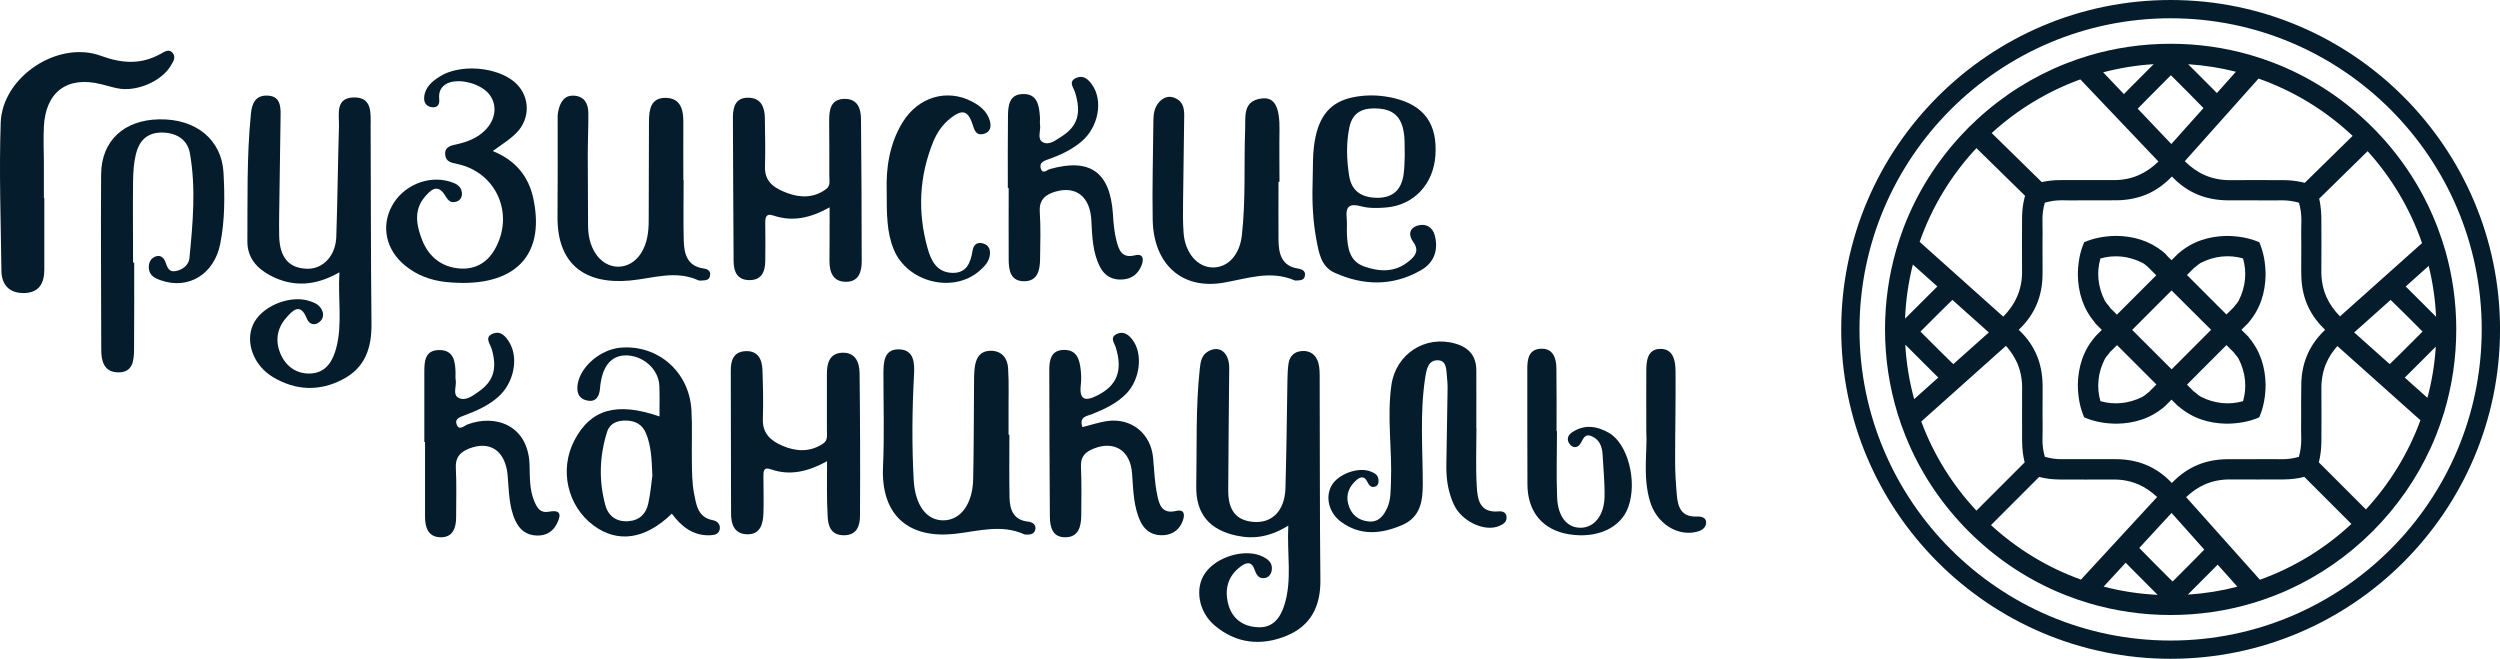
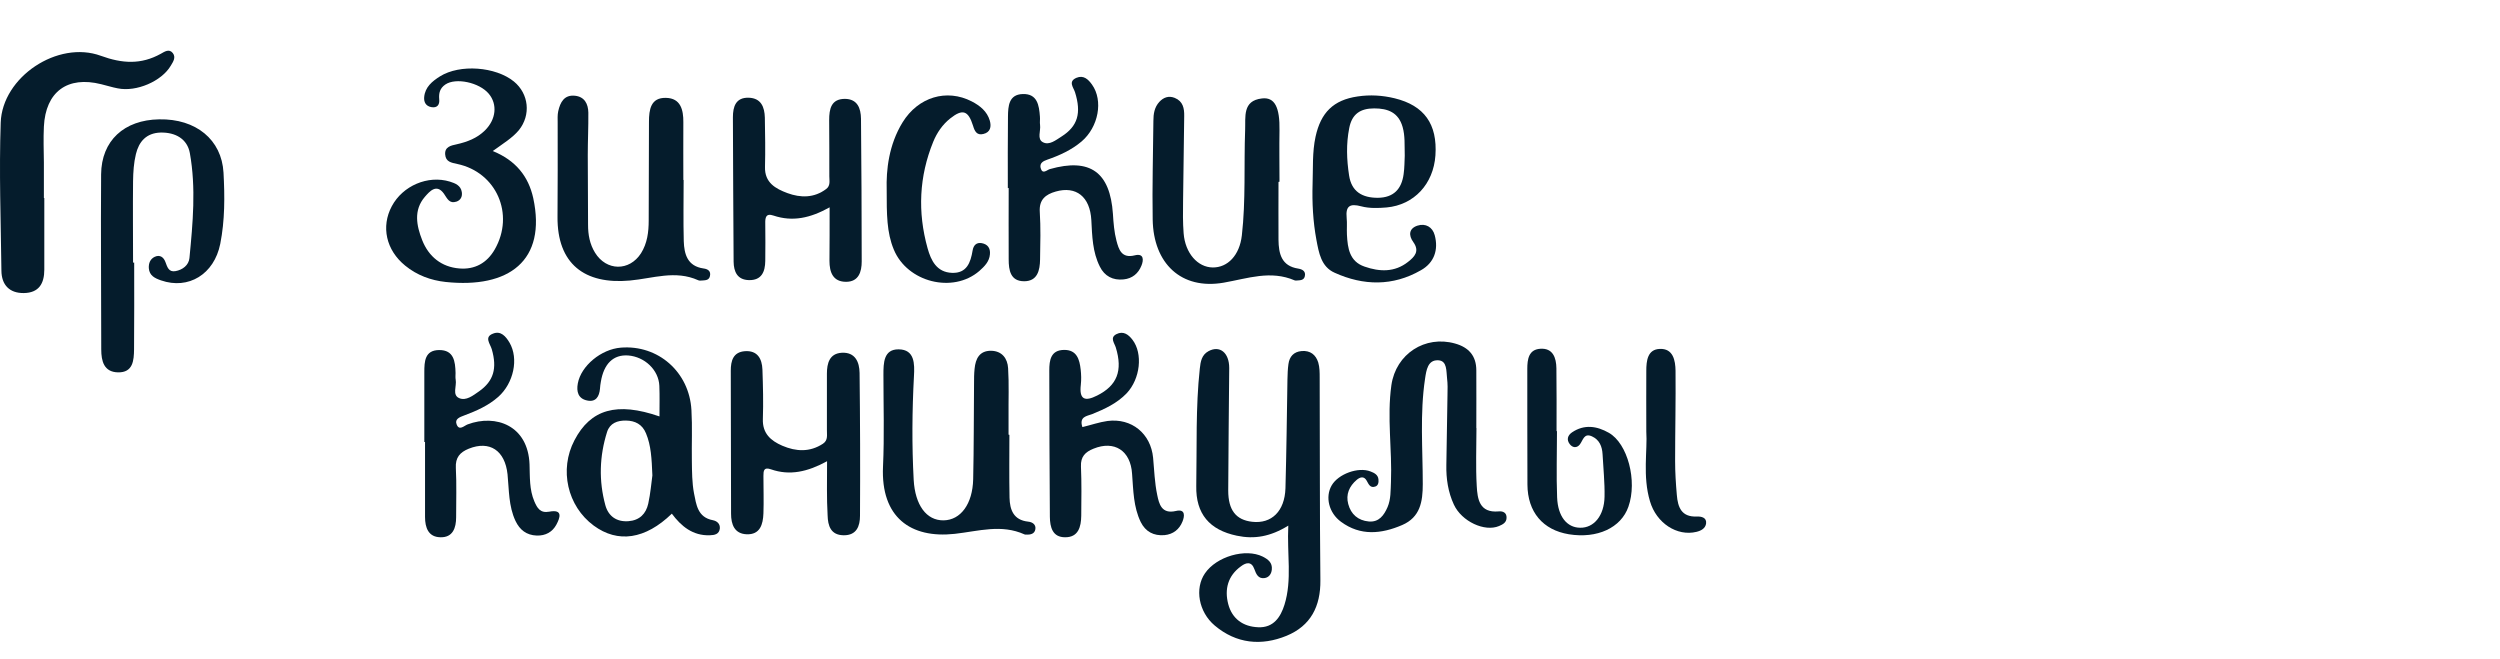
<svg xmlns="http://www.w3.org/2000/svg" width="148" height="39" viewBox="0 0 148 39" fill="none">
  <g clip-path="url(#clip0_159_534)">
    <path d="M133.749 14.341C133.166 14.085 132.517 13.973 131.816 13.966C130.783 13.986 129.8 14.275 128.971 14.997L128.967 14.993L128.572 15.388C128.569 15.386 128.569 15.386 128.567 15.384C128.561 15.391 128.556 15.395 128.55 15.402L128.271 15.123C128.254 15.086 128.218 15.046 128.165 15C128.132 14.971 128.097 14.942 128.064 14.916L128.035 14.887L128.033 14.889C127.229 14.244 126.297 13.984 125.316 13.964C124.616 13.97 123.969 14.085 123.386 14.339C123.125 14.925 123.014 15.572 123.008 16.272C123.028 17.306 123.315 18.286 124.037 19.117L124.026 19.128L124.428 19.53L124.042 19.916L124.044 19.919C124.042 19.921 124.042 19.921 124.042 19.923C123.315 20.756 123.028 21.739 123.008 22.774C123.014 23.475 123.125 24.122 123.386 24.707C123.969 24.963 124.614 25.078 125.316 25.083C126.345 25.065 127.324 24.776 128.152 24.058L128.154 24.06L128.185 24.029C128.201 24.014 128.216 24 128.227 23.987L128.556 23.658L128.954 24.056L128.963 24.047L128.965 24.049C129.795 24.776 130.778 25.065 131.814 25.083C132.514 25.076 133.164 24.963 133.747 24.707C134.003 24.124 134.118 23.477 134.124 22.774C134.105 21.756 133.824 20.791 133.124 19.967L133.131 19.96L132.7 19.532C132.702 19.53 132.704 19.528 132.709 19.523C132.706 19.521 132.704 19.519 132.702 19.517L133.115 19.104L133.111 19.099C133.822 18.273 134.105 17.299 134.124 16.274C134.12 15.574 134.005 14.927 133.749 14.341ZM124.344 15.302C125.159 15.068 126.032 15.15 126.842 15.565C126.95 15.62 127.05 15.715 127.149 15.797L127.651 16.296C127.264 16.683 126.88 17.069 126.495 17.454C126.102 17.845 125.711 18.238 125.32 18.629L124.932 18.24C124.848 18.09 124.684 17.953 124.605 17.798C124.192 16.99 124.11 16.115 124.344 15.302ZM127.26 23.174C127.121 23.263 126.988 23.413 126.842 23.488C126.032 23.899 125.159 23.983 124.344 23.748C124.11 22.933 124.192 22.059 124.607 21.25C124.686 21.094 124.854 20.952 124.938 20.802L124.947 20.811L125.327 20.431C125.716 20.82 126.107 21.209 126.495 21.597C126.882 21.986 127.271 22.375 127.659 22.763L127.253 23.17L127.26 23.174ZM128.561 21.864L126.224 19.53L128.556 17.195L130.897 19.525L128.561 21.864ZM132.79 23.748C131.975 23.983 131.103 23.899 130.292 23.488C130.135 23.408 129.996 23.243 129.846 23.159L129.851 23.154L129.468 22.772C129.859 22.381 130.248 21.99 130.639 21.597C131.028 21.209 131.417 20.82 131.807 20.431L132.232 20.853C132.32 20.985 132.459 21.111 132.53 21.248C132.943 22.059 133.025 22.933 132.79 23.748ZM132.53 17.798C132.455 17.944 132.307 18.076 132.218 18.216L132.214 18.211L131.805 18.618C131.417 18.229 131.026 17.84 130.637 17.451C130.248 17.06 129.859 16.672 129.468 16.281L129.866 15.883L129.862 15.879C130.005 15.793 130.14 15.638 130.288 15.561C131.098 15.148 131.971 15.066 132.786 15.298C133.025 16.115 132.943 16.99 132.53 17.798Z" fill="#051C2C" />
    <path d="M144.333 13.544C143.589 11.561 142.469 9.725 141.009 8.122C140.83 7.925 140.647 7.733 140.457 7.543C140.347 7.432 140.234 7.324 140.121 7.216C138.489 5.67 136.601 4.484 134.555 3.702C134.127 3.538 133.689 3.393 133.245 3.262C131.724 2.821 130.131 2.591 128.501 2.591C126.811 2.591 125.161 2.836 123.589 3.313C123.145 3.448 122.705 3.6 122.275 3.772C120.371 4.526 118.606 5.63 117.064 7.05C116.89 7.212 116.715 7.377 116.545 7.545C116.415 7.675 116.287 7.808 116.163 7.943C114.639 9.568 113.47 11.444 112.695 13.473C112.532 13.904 112.386 14.341 112.258 14.783C111.821 16.296 111.593 17.882 111.593 19.501C111.593 21.222 111.849 22.902 112.342 24.502C112.477 24.939 112.629 25.37 112.799 25.794C112.865 25.957 112.934 26.123 113.004 26.284C113.839 28.19 115.03 29.942 116.545 31.457C118.06 32.972 119.812 34.163 121.718 34.998C121.919 35.086 122.124 35.17 122.33 35.252C122.76 35.42 123.196 35.57 123.64 35.702C125.197 36.168 126.831 36.409 128.501 36.409C130.16 36.409 131.783 36.17 133.332 35.711C133.773 35.581 134.206 35.433 134.635 35.265C134.926 35.152 135.216 35.029 135.501 34.901C137.323 34.072 139.001 32.913 140.459 31.455C141.917 29.997 143.074 28.318 143.905 26.496C144.022 26.24 144.13 25.982 144.234 25.721C144.402 25.295 144.554 24.864 144.687 24.424C145.164 22.847 145.411 21.193 145.411 19.499C145.411 17.906 145.193 16.349 144.769 14.858C144.64 14.414 144.495 13.977 144.333 13.544ZM140.163 8.95C141.577 10.511 142.683 12.358 143.384 14.392L138.527 18.73C138.175 18.372 137.902 17.981 137.72 17.566C137.524 17.116 137.424 16.621 137.424 16.095C137.431 14.876 137.431 13.862 137.424 12.906C137.422 12.667 137.405 12.438 137.376 12.217C137.374 12.201 137.371 12.188 137.371 12.172C137.365 12.119 137.354 12.066 137.345 12.013C137.34 11.987 137.336 11.958 137.332 11.932C137.321 11.881 137.31 11.832 137.299 11.781C137.296 11.775 137.296 11.768 137.294 11.764L140.163 8.95ZM142.255 18.47C142.394 18.609 142.531 18.743 142.664 18.876C142.829 19.042 142.993 19.205 143.158 19.371C143.247 19.459 143.333 19.547 143.415 19.629C143.335 19.709 143.258 19.786 143.18 19.863C142.993 20.053 142.803 20.241 142.613 20.431C142.485 20.557 142.361 20.68 142.24 20.802C142.012 21.027 141.784 21.253 141.555 21.476C141.526 21.502 141.5 21.531 141.471 21.557L139.368 19.68L141.524 17.754C141.528 17.758 141.533 17.763 141.537 17.767C141.778 17.999 142.016 18.233 142.255 18.47ZM136.227 23.817C136.227 24.02 136.229 24.23 136.229 24.435C136.229 24.581 136.229 24.731 136.227 24.875C136.227 25.001 136.225 25.127 136.225 25.255C136.225 25.275 136.225 25.297 136.225 25.317C136.225 25.407 136.225 25.498 136.227 25.588C136.227 25.712 136.229 25.836 136.234 25.973C136.241 26.342 136.192 26.704 136.093 27.046C135.827 27.123 135.562 27.168 135.293 27.181C135.286 27.181 135.28 27.181 135.271 27.181C135.278 27.181 135.284 27.181 135.293 27.181C135.202 27.185 135.112 27.188 135.021 27.185C134.9 27.183 134.774 27.181 134.637 27.181C134.405 27.179 134.169 27.181 133.941 27.181C133.791 27.181 133.634 27.183 133.482 27.183C133.345 27.183 133.21 27.183 133.073 27.183C132.936 27.183 132.799 27.183 132.662 27.183C132.395 27.183 132.123 27.183 131.836 27.185C131.209 27.192 130.626 27.307 130.102 27.523C129.568 27.744 129.078 28.082 128.642 28.524C128.634 28.535 128.623 28.546 128.614 28.555C128.6 28.568 128.587 28.584 128.576 28.597C128.565 28.584 128.552 28.572 128.541 28.559C128.53 28.546 128.517 28.535 128.505 28.522C128.073 28.08 127.582 27.742 127.048 27.521C126.524 27.305 125.941 27.19 125.314 27.183C125.104 27.181 124.899 27.181 124.7 27.181C124.629 27.181 124.558 27.181 124.488 27.181C124.351 27.181 124.212 27.181 124.072 27.181C123.936 27.181 123.799 27.181 123.664 27.181C123.511 27.181 123.357 27.181 123.207 27.179C122.979 27.177 122.743 27.177 122.511 27.179C122.372 27.179 122.248 27.181 122.127 27.183C122.116 27.183 122.104 27.183 122.093 27.183C122.049 27.183 122.005 27.183 121.961 27.181C121.91 27.181 121.859 27.179 121.809 27.177C121.771 27.174 121.736 27.17 121.7 27.165C121.652 27.161 121.601 27.157 121.552 27.15C121.519 27.146 121.486 27.139 121.455 27.132C121.402 27.123 121.351 27.115 121.298 27.104H121.296C121.217 27.086 121.135 27.066 121.055 27.044C120.954 26.702 120.907 26.339 120.916 25.971C120.916 25.906 120.916 25.84 120.918 25.778C120.918 25.716 120.921 25.65 120.921 25.586C120.923 25.491 120.923 25.396 120.923 25.301C120.923 25.288 120.923 25.275 120.923 25.262C120.923 25.129 120.923 24.996 120.921 24.866C120.918 24.725 120.918 24.577 120.918 24.433C120.918 24.228 120.918 24.018 120.921 23.815C120.921 23.611 120.923 23.402 120.923 23.196C120.921 23.07 120.921 22.927 120.921 22.783C120.914 22.158 120.801 21.575 120.585 21.052C120.364 20.517 120.026 20.027 119.582 19.594L119.571 19.583C119.551 19.563 119.531 19.543 119.507 19.523C119.536 19.497 119.56 19.472 119.58 19.453C120.024 19.02 120.362 18.529 120.583 17.995C120.799 17.471 120.914 16.888 120.918 16.263C120.918 16.124 120.921 15.982 120.921 15.85C120.921 15.645 120.921 15.435 120.918 15.232C120.918 15.028 120.916 14.819 120.916 14.611C120.916 14.467 120.918 14.319 120.918 14.178C120.921 14.048 120.921 13.915 120.921 13.783C120.921 13.769 120.921 13.756 120.921 13.743C120.921 13.648 120.921 13.553 120.918 13.458C120.918 13.394 120.918 13.33 120.916 13.266C120.916 13.202 120.914 13.138 120.914 13.074C120.905 12.698 120.952 12.347 121.053 12C121.194 11.958 121.334 11.929 121.477 11.905C121.501 11.901 121.526 11.896 121.55 11.892C121.603 11.885 121.656 11.881 121.711 11.874C121.744 11.872 121.775 11.868 121.809 11.865C121.864 11.861 121.917 11.861 121.972 11.859C122.012 11.859 122.051 11.857 122.091 11.857C122.102 11.857 122.113 11.857 122.127 11.857C122.255 11.861 122.381 11.861 122.511 11.863C122.551 11.863 122.59 11.863 122.63 11.863C122.654 11.863 122.681 11.863 122.705 11.863C122.855 11.863 123.003 11.863 123.149 11.861C123.319 11.859 123.494 11.859 123.666 11.859C123.801 11.859 123.942 11.859 124.075 11.859C124.212 11.859 124.351 11.859 124.49 11.859C124.812 11.861 125.075 11.859 125.316 11.857C125.943 11.85 126.526 11.735 127.05 11.519C127.584 11.298 128.075 10.96 128.508 10.518C128.517 10.509 128.528 10.498 128.536 10.489C128.55 10.476 128.565 10.461 128.578 10.445C128.592 10.461 128.605 10.476 128.62 10.492C128.629 10.5 128.638 10.509 128.647 10.52C129.08 10.964 129.572 11.3 130.107 11.521C130.63 11.737 131.213 11.85 131.841 11.859C132.081 11.861 132.344 11.863 132.667 11.861C132.804 11.861 132.943 11.861 133.078 11.861C133.212 11.861 133.351 11.861 133.486 11.861C133.658 11.861 133.835 11.863 134.005 11.863C134.153 11.865 134.303 11.865 134.454 11.865C134.478 11.865 134.5 11.865 134.524 11.865C134.564 11.865 134.604 11.865 134.641 11.865C134.769 11.863 134.898 11.863 135.026 11.859C135.037 11.859 135.048 11.859 135.061 11.859C135.101 11.859 135.141 11.859 135.18 11.861C135.236 11.861 135.291 11.863 135.344 11.868C135.377 11.87 135.41 11.874 135.443 11.876C135.496 11.881 135.547 11.885 135.6 11.894C135.631 11.899 135.66 11.905 135.691 11.91C135.827 11.932 135.962 11.96 136.097 12C136.201 12.349 136.247 12.7 136.241 13.074C136.238 13.204 136.234 13.332 136.234 13.458C136.234 13.549 136.232 13.639 136.232 13.73C136.232 13.749 136.232 13.771 136.232 13.791C136.232 13.919 136.232 14.045 136.234 14.171C136.236 14.315 136.236 14.465 136.236 14.611C136.236 14.819 136.236 15.028 136.234 15.232C136.234 15.435 136.232 15.642 136.232 15.85C136.232 15.918 136.232 15.989 136.234 16.058C136.234 16.126 136.236 16.195 136.236 16.263C136.243 16.888 136.355 17.471 136.572 17.995C136.793 18.529 137.131 19.02 137.575 19.453C137.588 19.468 137.603 19.481 137.619 19.497C137.628 19.506 137.639 19.517 137.647 19.525C137.623 19.547 137.599 19.572 137.575 19.596C137.131 20.029 136.793 20.519 136.572 21.054C136.353 21.577 136.241 22.16 136.236 22.785C136.236 22.854 136.236 22.925 136.234 22.993C136.234 23.062 136.232 23.13 136.232 23.198C136.225 23.404 136.225 23.614 136.227 23.817ZM136.225 25.248C136.225 25.27 136.225 25.292 136.225 25.314C136.225 25.301 136.225 25.288 136.225 25.275C136.225 25.266 136.225 25.257 136.225 25.248ZM134.876 28.385C134.56 28.387 134.244 28.387 133.919 28.387C134.237 28.387 134.557 28.385 134.876 28.385ZM123.215 28.387C122.891 28.387 122.575 28.387 122.259 28.385C122.579 28.385 122.897 28.387 123.215 28.387ZM120.91 25.363C120.91 25.306 120.91 25.25 120.91 25.193C120.91 25.213 120.91 25.233 120.91 25.253C120.91 25.29 120.91 25.328 120.91 25.363ZM120.91 13.685C120.91 13.723 120.91 13.758 120.91 13.794C120.91 13.813 120.91 13.833 120.91 13.853C120.91 13.798 120.91 13.741 120.91 13.685ZM124.631 11.865C124.819 11.865 125.005 11.865 125.19 11.863C125.02 11.865 124.837 11.865 124.631 11.865ZM131.949 11.863C132.132 11.865 132.316 11.865 132.501 11.865C132.298 11.865 132.117 11.865 131.949 11.863ZM136.225 13.734C136.225 13.756 136.225 13.778 136.225 13.8C136.225 13.791 136.225 13.783 136.225 13.774C136.225 13.761 136.225 13.747 136.225 13.734ZM137.427 13.219C137.429 13.526 137.429 13.844 137.429 14.171C137.429 13.855 137.429 13.537 137.427 13.219ZM133.705 4.652C135.799 5.387 137.692 6.553 139.275 8.044L136.442 10.823C136.43 10.821 136.417 10.818 136.406 10.814C136.417 10.816 136.428 10.821 136.442 10.823C136.43 10.821 136.417 10.816 136.406 10.814C136.349 10.799 136.289 10.785 136.229 10.774C135.903 10.704 135.558 10.666 135.185 10.664C134.076 10.657 132.958 10.662 132 10.664C131.995 10.664 131.993 10.664 131.989 10.664C131.467 10.664 130.975 10.564 130.526 10.37C130.102 10.184 129.705 9.906 129.338 9.544L133.705 4.652ZM132.366 4.247L131.24 5.509C131.182 5.447 131.114 5.378 131.034 5.299L131.032 5.297C130.741 5.005 130.443 4.707 130.155 4.417C129.952 4.214 129.747 4.009 129.539 3.801C130.507 3.865 131.452 4.015 132.366 4.247ZM128.221 4.749C128.322 4.649 128.422 4.55 128.517 4.455C128.605 4.543 128.691 4.63 128.777 4.713C128.945 4.881 129.115 5.049 129.283 5.219C129.424 5.361 129.561 5.5 129.696 5.634C129.923 5.864 130.151 6.096 130.376 6.328C130.398 6.352 130.423 6.374 130.445 6.399L128.543 8.526L126.553 6.434C126.584 6.403 126.613 6.372 126.643 6.341C126.884 6.094 127.125 5.849 127.368 5.606C127.496 5.475 127.622 5.35 127.748 5.224C127.905 5.065 128.061 4.908 128.221 4.749ZM127.496 3.799C127.291 4.007 127.083 4.212 126.882 4.415C126.595 4.705 126.297 5.003 126.003 5.297C125.893 5.407 125.802 5.498 125.736 5.573L124.508 4.281C125.471 4.027 126.471 3.863 127.496 3.799ZM123.156 4.7L127.779 9.562C127.419 9.913 127.026 10.187 126.61 10.368C126.162 10.564 125.669 10.662 125.15 10.662C125.146 10.662 125.144 10.662 125.139 10.662C124.179 10.659 123.061 10.655 121.954 10.662C121.568 10.664 121.21 10.704 120.872 10.779L117.908 7.876C119.419 6.498 121.197 5.411 123.156 4.7ZM117.004 8.769L119.882 11.589C119.878 11.602 119.876 11.618 119.871 11.633C119.845 11.728 119.823 11.823 119.803 11.923C119.741 12.23 119.708 12.557 119.706 12.908C119.699 13.864 119.699 14.907 119.706 16.097C119.706 16.623 119.606 17.118 119.41 17.568C119.226 17.988 118.95 18.383 118.593 18.746L113.643 14.319C114.372 12.236 115.527 10.35 117.004 8.769ZM119.708 13.195C119.706 13.52 119.706 13.844 119.706 14.169C119.706 13.833 119.706 13.511 119.708 13.195ZM117.738 19.68L115.635 21.557C115.609 21.531 115.58 21.504 115.553 21.478C115.324 21.253 115.094 21.027 114.866 20.802C114.738 20.676 114.608 20.546 114.475 20.413C114.297 20.234 114.118 20.055 113.939 19.877C113.859 19.795 113.777 19.713 113.694 19.629C113.775 19.545 113.861 19.461 113.948 19.373C114.124 19.194 114.301 19.017 114.48 18.841C114.595 18.726 114.714 18.609 114.833 18.489C115.078 18.247 115.326 18.003 115.573 17.763C115.575 17.761 115.578 17.758 115.582 17.754L117.738 19.68ZM113.241 15.662L114.692 16.959C114.643 17.005 114.593 17.056 114.533 17.116C114.237 17.412 113.937 17.71 113.647 17.999C113.362 18.284 113.071 18.573 112.779 18.865C112.823 17.765 112.98 16.694 113.241 15.662ZM112.792 20.404C113.08 20.694 113.369 20.979 113.652 21.261C113.941 21.551 114.241 21.849 114.535 22.143L114.537 22.145C114.619 22.224 114.685 22.293 114.747 22.35L113.318 23.627C113.035 22.591 112.856 21.513 112.792 20.404ZM113.74 24.952L118.754 20.473C119.034 20.789 119.257 21.127 119.414 21.482C119.611 21.933 119.71 22.428 119.71 22.953C119.704 24.142 119.704 25.184 119.71 26.143C119.712 26.587 119.763 26.993 119.86 27.373L117.004 30.229C115.591 28.716 114.471 26.927 113.74 24.952ZM119.708 25.853C119.706 25.54 119.706 25.215 119.706 24.879C119.706 25.204 119.706 25.529 119.708 25.853ZM123.193 34.313C121.201 33.597 119.397 32.491 117.866 31.086L120.717 28.235C121.097 28.334 121.506 28.385 121.95 28.387C122.95 28.393 123.947 28.391 125.135 28.387C125.139 28.387 125.142 28.387 125.146 28.387C125.667 28.387 126.158 28.486 126.606 28.683C126.995 28.853 127.361 29.105 127.701 29.423L123.193 34.313ZM124.536 34.728L125.842 33.312C125.908 33.388 125.996 33.474 126.102 33.582L126.105 33.584C126.396 33.876 126.694 34.174 126.981 34.463C127.229 34.711 127.478 34.962 127.732 35.214C126.632 35.163 125.563 34.995 124.536 34.728ZM128.918 34.127C128.817 34.229 128.715 34.331 128.618 34.426C128.532 34.34 128.446 34.255 128.362 34.172C128.19 33.999 128.017 33.827 127.845 33.655C127.708 33.516 127.573 33.383 127.443 33.251C127.213 33.019 126.984 32.785 126.754 32.55C126.719 32.513 126.681 32.475 126.646 32.438L128.556 30.366L130.493 32.535C130.493 32.535 130.493 32.535 130.491 32.537C130.248 32.787 130.003 33.036 129.758 33.284C129.634 33.41 129.513 33.531 129.391 33.653C129.237 33.812 129.078 33.968 128.918 34.127ZM129.519 35.201C129.767 34.953 130.014 34.706 130.255 34.463C130.542 34.176 130.838 33.878 131.129 33.586C131.189 33.527 131.24 33.476 131.286 33.427L132.453 34.733C131.507 34.978 130.526 35.137 129.519 35.201ZM133.787 34.32L129.418 29.429C129.762 29.105 130.131 28.851 130.524 28.678C130.973 28.482 131.465 28.383 131.986 28.383C131.991 28.383 131.993 28.383 131.998 28.383C133.186 28.387 134.182 28.389 135.183 28.383C135.626 28.38 136.033 28.329 136.415 28.23L139.202 31.017C137.654 32.46 135.816 33.593 133.787 34.32ZM140.062 30.158L137.274 27.371C137.371 26.993 137.422 26.587 137.427 26.143C137.433 25.184 137.433 24.173 137.427 22.953C137.427 22.428 137.526 21.933 137.723 21.482C137.875 21.131 138.096 20.798 138.372 20.486L143.289 24.879C142.566 26.854 141.46 28.643 140.062 30.158ZM137.427 25.829C137.429 25.511 137.429 25.195 137.429 24.877C137.429 25.204 137.429 25.52 137.427 25.829ZM143.704 23.552L142.361 22.353C142.423 22.295 142.491 22.227 142.571 22.147L142.573 22.145C142.865 21.853 143.161 21.557 143.448 21.273C143.695 21.025 143.947 20.776 144.199 20.521C144.135 21.56 143.965 22.573 143.704 23.552ZM143.454 17.992C143.165 17.705 142.867 17.407 142.575 17.116C142.516 17.056 142.465 17.005 142.416 16.959L143.779 15.742C144.018 16.714 144.168 17.721 144.216 18.755C143.96 18.498 143.706 18.244 143.454 17.992Z" fill="#051C2C" />
    <path d="M128.501 39C117.747 39 109 30.253 109 19.501C109 8.749 117.747 0 128.501 0C139.253 0 148.002 8.747 148.002 19.501C148.002 30.256 139.253 39 128.501 39ZM128.501 1.082C118.345 1.082 110.082 9.345 110.082 19.501C110.082 29.657 118.345 37.92 128.501 37.92C138.657 37.92 146.918 29.657 146.918 19.501C146.918 9.345 138.655 1.082 128.501 1.082Z" fill="#051C2C" />
  </g>
  <g clip-path="url(#clip1_159_534)">
    <path d="M76.267 31.116C75.208 31.773 74.249 31.932 73.224 31.714C71.601 31.377 70.786 30.418 70.819 28.768C70.861 26.454 70.777 24.131 71.029 21.817C71.072 21.405 71.139 21.009 71.542 20.79C72.207 20.428 72.77 20.875 72.77 21.783C72.753 24.199 72.719 26.622 72.711 29.038C72.711 30.207 73.173 30.779 74.123 30.889C75.275 31.023 76.057 30.266 76.099 28.903C76.158 26.757 76.183 24.602 76.217 22.457C76.225 22.154 76.233 21.851 76.275 21.556C76.334 21.11 76.587 20.824 77.057 20.782C77.57 20.74 77.898 21.001 78.041 21.463C78.125 21.75 78.125 22.061 78.125 22.356C78.142 26.353 78.125 30.35 78.167 34.348C78.184 35.896 77.595 37.049 76.166 37.638C74.67 38.252 73.19 38.109 71.912 37.032C70.954 36.224 70.719 34.836 71.332 33.944C72.013 32.942 73.737 32.446 74.754 32.951C75.065 33.111 75.334 33.304 75.292 33.717C75.267 33.977 75.124 34.179 74.871 34.221C74.493 34.28 74.367 33.994 74.258 33.691C74.09 33.22 73.77 33.296 73.468 33.523C72.686 34.087 72.484 34.886 72.711 35.761C72.938 36.628 73.585 37.099 74.485 37.133C75.393 37.175 75.813 36.527 76.04 35.803C76.502 34.322 76.183 32.791 76.267 31.116Z" fill="#051C2C" />
-     <path d="M20.093 16.12C18.672 16.936 17.352 17.003 16.04 16.33C15.225 15.909 14.636 15.27 14.645 14.277C14.662 11.794 14.603 9.303 14.847 6.821C14.847 6.787 14.855 6.753 14.855 6.72C14.914 6.122 15.124 5.642 15.813 5.659C16.562 5.676 16.62 6.231 16.612 6.804C16.587 8.756 16.553 10.7 16.528 12.652C16.52 13.09 16.52 13.528 16.528 13.965C16.553 15.245 17.108 15.893 18.201 15.909C19.117 15.926 19.866 15.152 19.908 14.033C19.983 11.853 20 9.665 20.067 7.485C20.084 6.787 19.832 5.802 20.925 5.769C22.051 5.735 21.942 6.703 21.942 7.469C21.959 11.365 21.95 15.261 21.992 19.158C22.009 20.588 21.623 21.758 20.311 22.448C18.932 23.18 17.528 23.13 16.183 22.339C15.015 21.649 14.51 20.277 14.973 19.233C15.435 18.181 17.049 17.466 18.235 17.794C18.52 17.878 18.823 17.98 19 18.249C19.185 18.535 19.176 18.855 18.907 19.065C18.613 19.301 18.302 19.2 18.167 18.863C17.772 17.862 17.301 18.409 16.931 18.829C16.352 19.494 16.276 20.294 16.671 21.085C17.041 21.817 17.713 22.179 18.487 22.103C19.328 22.019 19.714 21.346 19.908 20.588C20.277 19.183 20 17.735 20.093 16.12Z" fill="#051C2C" />
    <path d="M7.944 15.547C7.944 17.256 7.953 18.973 7.936 20.681C7.928 21.337 7.877 22.061 6.986 22.044C6.154 22.027 5.994 21.379 5.994 20.689C5.994 17.23 5.96 13.78 5.986 10.321C6.003 8.327 7.348 7.098 9.424 7.065C11.601 7.023 13.123 8.268 13.232 10.22C13.308 11.626 13.316 13.04 13.039 14.437C12.678 16.238 11.156 17.163 9.533 16.599C9.172 16.473 8.844 16.322 8.81 15.876C8.794 15.581 8.894 15.329 9.163 15.202C9.475 15.059 9.693 15.236 9.794 15.514C9.903 15.808 9.987 16.12 10.383 16.052C10.811 15.977 11.173 15.699 11.215 15.278C11.416 13.208 11.61 11.129 11.24 9.068C11.089 8.226 10.391 7.83 9.508 7.847C8.659 7.873 8.222 8.386 8.045 9.126C7.919 9.64 7.886 10.187 7.877 10.725C7.86 12.324 7.877 13.94 7.877 15.547C7.902 15.547 7.919 15.547 7.944 15.547Z" fill="#051C2C" />
    <path d="M48.962 27.304C47.81 27.935 46.751 28.171 45.641 27.784C45.212 27.632 45.195 27.876 45.195 28.179C45.195 28.92 45.221 29.66 45.195 30.392C45.17 31.04 45.002 31.663 44.195 31.629C43.48 31.596 43.279 31.049 43.279 30.409C43.27 27.59 43.262 24.771 43.262 21.943C43.262 21.354 43.405 20.841 44.102 20.79C44.842 20.74 45.111 21.236 45.136 21.876C45.17 22.852 45.195 23.828 45.162 24.796C45.128 25.663 45.633 26.092 46.313 26.387C47.12 26.732 47.936 26.782 48.718 26.269C49.037 26.058 48.945 25.739 48.953 25.444C48.962 24.333 48.945 23.231 48.953 22.12C48.953 21.506 49.105 20.925 49.836 20.883C50.626 20.841 50.878 21.43 50.887 22.078C50.92 24.897 50.929 27.716 50.912 30.535C50.912 31.133 50.719 31.697 49.945 31.688C49.172 31.68 49.012 31.116 48.995 30.519C48.936 29.5 48.962 28.465 48.962 27.304Z" fill="#051C2C" />
    <path d="M87.406 25.343C87.406 26.488 87.356 27.624 87.423 28.768C87.465 29.534 87.574 30.376 88.718 30.275C88.961 30.249 89.205 30.342 89.188 30.662C89.18 30.939 88.961 31.049 88.743 31.141C87.894 31.503 86.532 30.872 86.069 29.871C85.725 29.13 85.607 28.331 85.624 27.523C85.641 26.151 85.674 24.771 85.691 23.399C85.7 23.062 85.708 22.726 85.666 22.398C85.615 21.985 85.683 21.354 85.145 21.329C84.522 21.295 84.438 21.918 84.363 22.423C84.052 24.493 84.228 26.58 84.228 28.659C84.228 29.702 84.077 30.62 83.009 31.082C81.773 31.613 80.538 31.739 79.386 30.889C78.663 30.359 78.444 29.416 78.831 28.743C79.218 28.061 80.412 27.624 81.135 27.91C81.353 27.994 81.58 28.103 81.605 28.381C81.622 28.549 81.597 28.743 81.42 28.802C81.118 28.911 81.025 28.667 80.908 28.457C80.748 28.171 80.521 28.238 80.319 28.406C79.874 28.785 79.663 29.273 79.815 29.837C79.974 30.443 80.395 30.813 81.034 30.872C81.639 30.923 81.933 30.502 82.143 30.022C82.345 29.551 82.32 29.038 82.345 28.533C82.421 26.622 82.101 24.712 82.37 22.802C82.639 20.942 84.371 19.839 86.137 20.336C86.952 20.563 87.398 21.068 87.398 21.926C87.406 23.071 87.398 24.207 87.398 25.352C87.389 25.343 87.398 25.343 87.406 25.343Z" fill="#051C2C" />
    <path d="M2.623 11.727C2.623 13.141 2.623 14.546 2.623 15.96C2.623 16.785 2.303 17.34 1.404 17.349C0.546 17.357 0.092 16.852 0.084 16.027C0.05 13.099 -0.059 10.179 0.042 7.258C0.134 4.557 3.422 2.369 5.969 3.303C7.238 3.766 8.348 3.833 9.517 3.185C9.744 3.059 10.012 2.866 10.231 3.143C10.425 3.396 10.256 3.648 10.113 3.884C9.575 4.809 8.071 5.457 6.969 5.23C6.641 5.171 6.322 5.062 5.994 4.986C3.993 4.481 2.699 5.432 2.598 7.494C2.564 8.201 2.589 8.908 2.598 9.606C2.598 10.313 2.598 11.02 2.598 11.719C2.606 11.727 2.615 11.727 2.623 11.727Z" fill="#051C2C" />
    <path d="M59.756 25.739C59.756 26.976 59.739 28.221 59.764 29.458C59.781 30.182 60 30.788 60.866 30.881C61.126 30.906 61.336 31.057 61.294 31.327C61.252 31.604 61.008 31.663 60.756 31.646C60.723 31.646 60.689 31.655 60.655 31.638C59.277 31.015 57.94 31.444 56.519 31.604C53.905 31.89 52.139 30.62 52.274 27.624C52.358 25.814 52.299 23.997 52.299 22.187C52.299 21.489 52.307 20.673 53.199 20.681C54.157 20.689 54.148 21.548 54.106 22.271C53.997 24.317 53.98 26.361 54.09 28.406C54.174 29.904 54.846 30.822 55.864 30.805C56.872 30.788 57.578 29.837 57.612 28.373C57.654 26.496 57.646 24.611 57.663 22.734C57.663 22.431 57.663 22.128 57.696 21.826C57.755 21.236 57.982 20.765 58.663 20.765C59.319 20.773 59.647 21.22 59.68 21.8C59.739 22.734 59.697 23.677 59.706 24.619C59.706 24.99 59.706 25.36 59.706 25.73C59.722 25.739 59.739 25.739 59.756 25.739Z" fill="#051C2C" />
    <path d="M75.687 10.768C75.687 11.912 75.679 13.048 75.687 14.193C75.696 15.009 75.855 15.749 76.856 15.901C77.108 15.943 77.318 16.061 77.243 16.364C77.184 16.608 76.948 16.591 76.746 16.608C76.713 16.608 76.679 16.616 76.646 16.599C75.216 15.985 73.88 16.482 72.442 16.734C69.92 17.172 68.281 15.59 68.239 12.998C68.205 11.054 68.264 9.11 68.281 7.157C68.281 6.745 68.34 6.349 68.634 6.03C68.878 5.769 69.18 5.651 69.542 5.794C70.038 5.996 70.113 6.417 70.105 6.871C70.088 8.546 70.055 10.229 70.038 11.904C70.029 12.543 70.021 13.183 70.071 13.814C70.164 14.992 70.904 15.825 71.795 15.834C72.677 15.842 73.384 15.118 73.518 13.932C73.754 11.861 73.636 9.774 73.712 7.696C73.745 6.922 73.543 5.962 74.704 5.828C75.469 5.735 75.771 6.358 75.746 7.73C75.729 8.739 75.746 9.741 75.746 10.751C75.738 10.768 75.712 10.768 75.687 10.768Z" fill="#051C2C" />
    <path d="M40.471 10.65C40.471 11.861 40.446 13.065 40.479 14.277C40.504 15.051 40.698 15.758 41.648 15.893C41.908 15.926 42.102 16.052 42.026 16.355C41.967 16.608 41.732 16.591 41.538 16.608C41.471 16.616 41.395 16.616 41.337 16.591C39.975 15.977 38.663 16.482 37.285 16.608C34.611 16.852 32.98 15.623 33.005 12.829C33.022 10.986 33.014 9.135 33.014 7.283C33.014 7.048 32.997 6.804 33.047 6.585C33.165 6.055 33.401 5.6 34.039 5.668C34.603 5.727 34.821 6.147 34.83 6.669C34.838 7.511 34.796 8.344 34.796 9.185C34.796 10.566 34.804 11.937 34.813 13.317C34.813 13.898 34.914 14.453 35.225 14.958C35.897 16.052 37.259 16.069 37.949 14.992C38.319 14.403 38.403 13.738 38.403 13.056C38.403 11.113 38.419 9.16 38.419 7.216C38.419 6.492 38.52 5.769 39.428 5.794C40.294 5.811 40.462 6.501 40.454 7.241C40.446 8.386 40.454 9.522 40.454 10.666C40.462 10.65 40.462 10.65 40.471 10.65Z" fill="#051C2C" />
    <path d="M29.172 8.941C30.534 9.497 31.282 10.439 31.568 11.727C32.366 15.43 30.13 17.088 26.381 16.692C25.515 16.599 24.683 16.297 23.985 15.724C22.858 14.807 22.547 13.418 23.195 12.207C23.842 10.995 25.33 10.355 26.633 10.751C26.952 10.852 27.28 10.978 27.339 11.373C27.381 11.634 27.272 11.853 27.02 11.937C26.599 12.072 26.482 11.761 26.28 11.466C25.843 10.852 25.431 11.331 25.153 11.651C24.472 12.442 24.657 13.36 24.994 14.218C25.38 15.194 26.137 15.808 27.196 15.893C28.104 15.968 28.827 15.573 29.29 14.765C30.483 12.686 29.39 10.195 27.07 9.707C26.717 9.631 26.389 9.581 26.355 9.152C26.313 8.689 26.709 8.613 27.02 8.546C27.659 8.403 28.239 8.184 28.709 7.721C29.373 7.065 29.458 6.173 28.936 5.55C28.373 4.877 26.978 4.582 26.364 5.003C26.044 5.222 25.969 5.508 26.002 5.878C26.036 6.198 25.885 6.408 25.532 6.341C25.212 6.282 25.086 6.046 25.111 5.752C25.162 5.154 25.59 4.809 26.044 4.523C27.221 3.783 29.34 3.943 30.424 4.826C31.307 5.55 31.442 6.804 30.719 7.704C30.332 8.167 29.811 8.479 29.172 8.941Z" fill="#051C2C" />
    <path d="M49.113 12.274C47.969 12.913 46.919 13.141 45.792 12.762C45.33 12.602 45.296 12.897 45.304 13.233C45.313 13.974 45.313 14.706 45.304 15.447C45.296 16.078 45.094 16.599 44.338 16.583C43.648 16.566 43.438 16.086 43.43 15.489C43.413 12.636 43.396 9.783 43.388 6.938C43.388 6.316 43.556 5.76 44.329 5.785C45.061 5.811 45.262 6.341 45.279 6.964C45.296 7.94 45.313 8.908 45.288 9.884C45.262 10.818 45.918 11.171 46.616 11.432C47.398 11.718 48.196 11.727 48.911 11.188C49.172 10.995 49.096 10.7 49.096 10.439C49.096 9.328 49.096 8.226 49.087 7.115C49.087 6.459 49.197 5.853 50.021 5.853C50.761 5.861 50.962 6.408 50.971 7.031C50.996 9.85 51.013 12.669 51.013 15.48C51.013 16.086 50.836 16.683 50.088 16.683C49.306 16.683 49.104 16.111 49.104 15.438C49.113 14.453 49.113 13.444 49.113 12.274Z" fill="#051C2C" />
    <path d="M59.663 11.138C59.663 9.724 59.655 8.319 59.672 6.905C59.68 6.29 59.714 5.592 60.546 5.567C61.412 5.541 61.513 6.231 61.563 6.896C61.58 7.065 61.547 7.233 61.572 7.401C61.622 7.746 61.379 8.234 61.74 8.42C62.118 8.621 62.505 8.293 62.841 8.083C63.808 7.469 64.027 6.694 63.64 5.457C63.547 5.171 63.22 4.826 63.724 4.607C64.144 4.431 64.422 4.691 64.649 5.011C65.321 5.954 65.035 7.519 64.027 8.377C63.43 8.882 62.724 9.202 61.992 9.455C61.748 9.539 61.538 9.657 61.605 9.943C61.715 10.355 61.975 10.06 62.152 10.01C64.531 9.337 65.716 10.187 65.885 12.661C65.918 13.191 65.96 13.738 66.095 14.252C66.229 14.756 66.389 15.312 67.171 15.118C67.726 14.975 67.709 15.396 67.574 15.724C67.389 16.187 67.036 16.49 66.515 16.541C65.885 16.608 65.388 16.347 65.111 15.783C64.674 14.916 64.657 13.974 64.607 13.031C64.531 11.643 63.707 10.995 62.497 11.34C61.908 11.508 61.505 11.811 61.555 12.543C61.614 13.477 61.589 14.42 61.572 15.362C61.563 16.002 61.42 16.65 60.63 16.65C59.815 16.65 59.714 15.993 59.714 15.354C59.706 13.94 59.714 12.535 59.714 11.121C59.689 11.138 59.68 11.138 59.663 11.138Z" fill="#051C2C" />
    <path d="M25.12 26.168C25.12 24.788 25.12 23.416 25.12 22.036C25.12 21.405 25.145 20.732 25.994 20.723C26.868 20.715 26.952 21.396 26.969 22.078C26.969 22.213 26.952 22.347 26.977 22.482C27.045 22.852 26.759 23.382 27.179 23.567C27.591 23.753 28.012 23.408 28.365 23.164C29.222 22.558 29.441 21.809 29.113 20.673C29.02 20.353 28.642 19.949 29.197 19.747C29.651 19.57 29.945 19.915 30.164 20.285C30.719 21.236 30.407 22.684 29.5 23.492C28.911 24.014 28.205 24.325 27.482 24.594C27.213 24.695 26.902 24.805 27.036 25.133C27.188 25.52 27.482 25.2 27.684 25.124C29.348 24.502 31.265 25.183 31.349 27.497C31.374 28.23 31.332 28.979 31.635 29.686C31.803 30.073 31.98 30.392 32.518 30.291C33.35 30.132 33.148 30.662 32.938 31.057C32.703 31.495 32.299 31.722 31.77 31.705C31.164 31.68 30.769 31.369 30.517 30.838C30.105 29.963 30.139 29.004 30.046 28.078C29.895 26.664 28.987 26.067 27.751 26.563C27.23 26.774 26.952 27.085 26.986 27.7C27.036 28.676 27.003 29.652 27.003 30.62C27.003 31.251 26.809 31.823 26.078 31.806C25.363 31.798 25.162 31.242 25.162 30.603C25.162 29.122 25.162 27.649 25.162 26.168C25.128 26.168 25.128 26.168 25.12 26.168Z" fill="#051C2C" />
    <path d="M64.077 25.284C64.598 25.158 65.077 24.99 65.565 24.922C66.994 24.737 68.129 25.671 68.264 27.102C68.331 27.834 68.356 28.583 68.507 29.298C68.617 29.829 68.76 30.451 69.617 30.249C70.189 30.115 70.13 30.561 70.004 30.872C69.819 31.335 69.457 31.63 68.936 31.68C68.297 31.73 67.818 31.478 67.532 30.906C67.095 30.005 67.095 29.029 67.019 28.053C66.935 26.673 65.969 26.058 64.733 26.563C64.254 26.757 63.968 27.026 63.993 27.615C64.035 28.591 64.018 29.559 64.01 30.535C64.001 31.183 63.842 31.815 63.051 31.806C62.312 31.806 62.16 31.217 62.152 30.594C62.135 27.708 62.118 24.821 62.118 21.927C62.118 21.329 62.202 20.723 62.992 20.715C63.749 20.706 63.909 21.279 63.976 21.876C64.01 22.171 64.018 22.482 63.984 22.785C63.884 23.652 64.22 23.786 64.951 23.416C66.128 22.827 66.481 21.952 66.053 20.563C65.969 20.302 65.691 19.983 66.095 19.78C66.498 19.578 66.801 19.797 67.045 20.117C67.667 20.933 67.507 22.423 66.7 23.281C66.128 23.879 65.397 24.215 64.649 24.518C64.338 24.636 63.875 24.662 64.077 25.284Z" fill="#051C2C" />
    <path d="M92.173 25.52C92.173 26.824 92.131 28.137 92.181 29.441C92.224 30.586 92.77 31.234 93.543 31.242C94.359 31.259 94.972 30.527 94.989 29.399C95.006 28.566 94.914 27.725 94.872 26.892C94.846 26.429 94.687 26.033 94.241 25.831C93.77 25.621 93.72 26.058 93.527 26.311C93.35 26.538 93.098 26.513 92.93 26.294C92.728 26.033 92.804 25.772 93.064 25.596C93.787 25.107 94.535 25.217 95.242 25.621C96.36 26.252 96.94 28.474 96.402 29.997C95.965 31.251 94.552 31.899 92.879 31.629C91.341 31.377 90.433 30.317 90.424 28.684C90.408 26.403 90.424 24.123 90.416 21.842C90.416 21.262 90.5 20.689 91.189 20.647C91.929 20.597 92.131 21.177 92.139 21.8C92.156 23.046 92.148 24.283 92.148 25.528C92.156 25.52 92.165 25.52 92.173 25.52Z" fill="#051C2C" />
    <path d="M52.492 11.23C52.459 10.077 52.61 8.579 53.434 7.241C54.359 5.743 56.04 5.238 57.528 6.004C58.016 6.257 58.436 6.593 58.596 7.14C58.697 7.494 58.638 7.83 58.217 7.931C57.822 8.032 57.696 7.755 57.604 7.443C57.318 6.534 56.982 6.433 56.25 7.014C55.796 7.376 55.468 7.856 55.25 8.386C54.409 10.448 54.317 12.56 54.913 14.697C55.115 15.421 55.452 16.12 56.359 16.153C57.234 16.187 57.461 15.539 57.578 14.832C57.629 14.521 57.805 14.336 58.125 14.395C58.47 14.462 58.638 14.689 58.604 15.051C58.571 15.489 58.276 15.775 57.974 16.044C56.41 17.39 53.711 16.709 52.913 14.773C52.492 13.763 52.492 12.686 52.492 11.23Z" fill="#051C2C" />
    <path d="M97.461 25.545C97.461 24.098 97.452 23.02 97.461 21.952C97.461 21.354 97.536 20.681 98.259 20.656C99.05 20.622 99.184 21.337 99.192 21.952C99.209 23.727 99.167 25.503 99.167 27.287C99.167 27.96 99.209 28.625 99.268 29.298C99.327 30.022 99.537 30.62 100.454 30.578C100.706 30.569 101.05 30.628 101 30.998C100.958 31.276 100.714 31.419 100.428 31.486C99.285 31.764 98.058 30.973 97.679 29.677C97.234 28.188 97.536 26.664 97.461 25.545Z" fill="#051C2C" />
    <path d="M42.202 30.796C41.294 30.628 41.219 29.862 41.084 29.197C40.967 28.575 40.967 27.927 40.958 27.296C40.941 26.286 40.992 25.276 40.933 24.274C40.807 22.019 38.957 20.403 36.755 20.58C35.586 20.673 34.401 21.657 34.208 22.692C34.115 23.18 34.224 23.601 34.762 23.71C35.275 23.82 35.477 23.475 35.519 23.012C35.527 22.877 35.544 22.743 35.569 22.608C35.746 21.531 36.309 20.984 37.184 21.043C38.167 21.119 38.991 21.901 39.033 22.835C39.058 23.433 39.041 24.03 39.041 24.653C36.519 23.778 34.964 24.224 34.006 26.067C33.098 27.8 33.585 29.963 35.149 31.116C36.578 32.168 38.201 31.933 39.773 30.409C40.328 31.158 41.017 31.722 42.017 31.688C42.303 31.68 42.572 31.63 42.614 31.293C42.64 31.015 42.455 30.847 42.202 30.796ZM38.377 29.812C38.243 30.418 37.864 30.805 37.2 30.855C36.494 30.906 36.015 30.552 35.838 29.913C35.443 28.465 35.485 27.009 35.939 25.57C36.107 25.049 36.553 24.889 37.057 24.897C37.595 24.905 38.024 25.116 38.243 25.654C38.545 26.378 38.579 27.144 38.621 28.145C38.562 28.558 38.512 29.197 38.377 29.812Z" fill="#051C2C" />
    <path d="M84.935 13.923C84.808 13.444 84.397 13.2 83.909 13.359C83.404 13.528 83.379 13.932 83.665 14.327C84.06 14.874 83.741 15.202 83.354 15.505C82.564 16.128 81.673 16.094 80.782 15.783C79.891 15.48 79.781 14.697 79.739 13.898C79.722 13.561 79.756 13.225 79.722 12.888C79.655 12.181 79.924 12.038 80.588 12.215C81.059 12.341 81.589 12.324 82.085 12.282C83.716 12.131 84.859 10.894 84.977 9.202C85.103 7.342 84.312 6.248 82.564 5.819C81.832 5.642 81.101 5.6 80.37 5.71C78.932 5.92 78.192 6.669 77.881 8.091C77.68 9.017 77.738 9.96 77.705 10.894C77.671 12.005 77.73 13.115 77.932 14.201C78.075 14.958 78.209 15.791 79.008 16.145C80.714 16.919 82.455 16.953 84.111 16.002C84.901 15.564 85.17 14.79 84.935 13.923ZM79.874 7.586C80.033 6.745 80.538 6.417 81.353 6.417C82.169 6.417 82.791 6.661 83.035 7.519C83.186 8.049 83.144 8.579 83.161 9.219C83.144 9.514 83.152 9.917 83.094 10.313C82.976 11.188 82.505 11.702 81.563 11.71C80.647 11.71 80.008 11.348 79.865 10.38C79.722 9.446 79.689 8.521 79.874 7.586Z" fill="#051C2C" />
  </g>
  <defs>
    <clipPath id="clip0_159_534">
-       <rect width="39" height="39" fill="white" transform="translate(109)" />
-     </clipPath>
+       </clipPath>
    <clipPath id="clip1_159_534">
      <rect width="101" height="35" fill="white" transform="translate(0 3)" />
    </clipPath>
  </defs>
</svg>